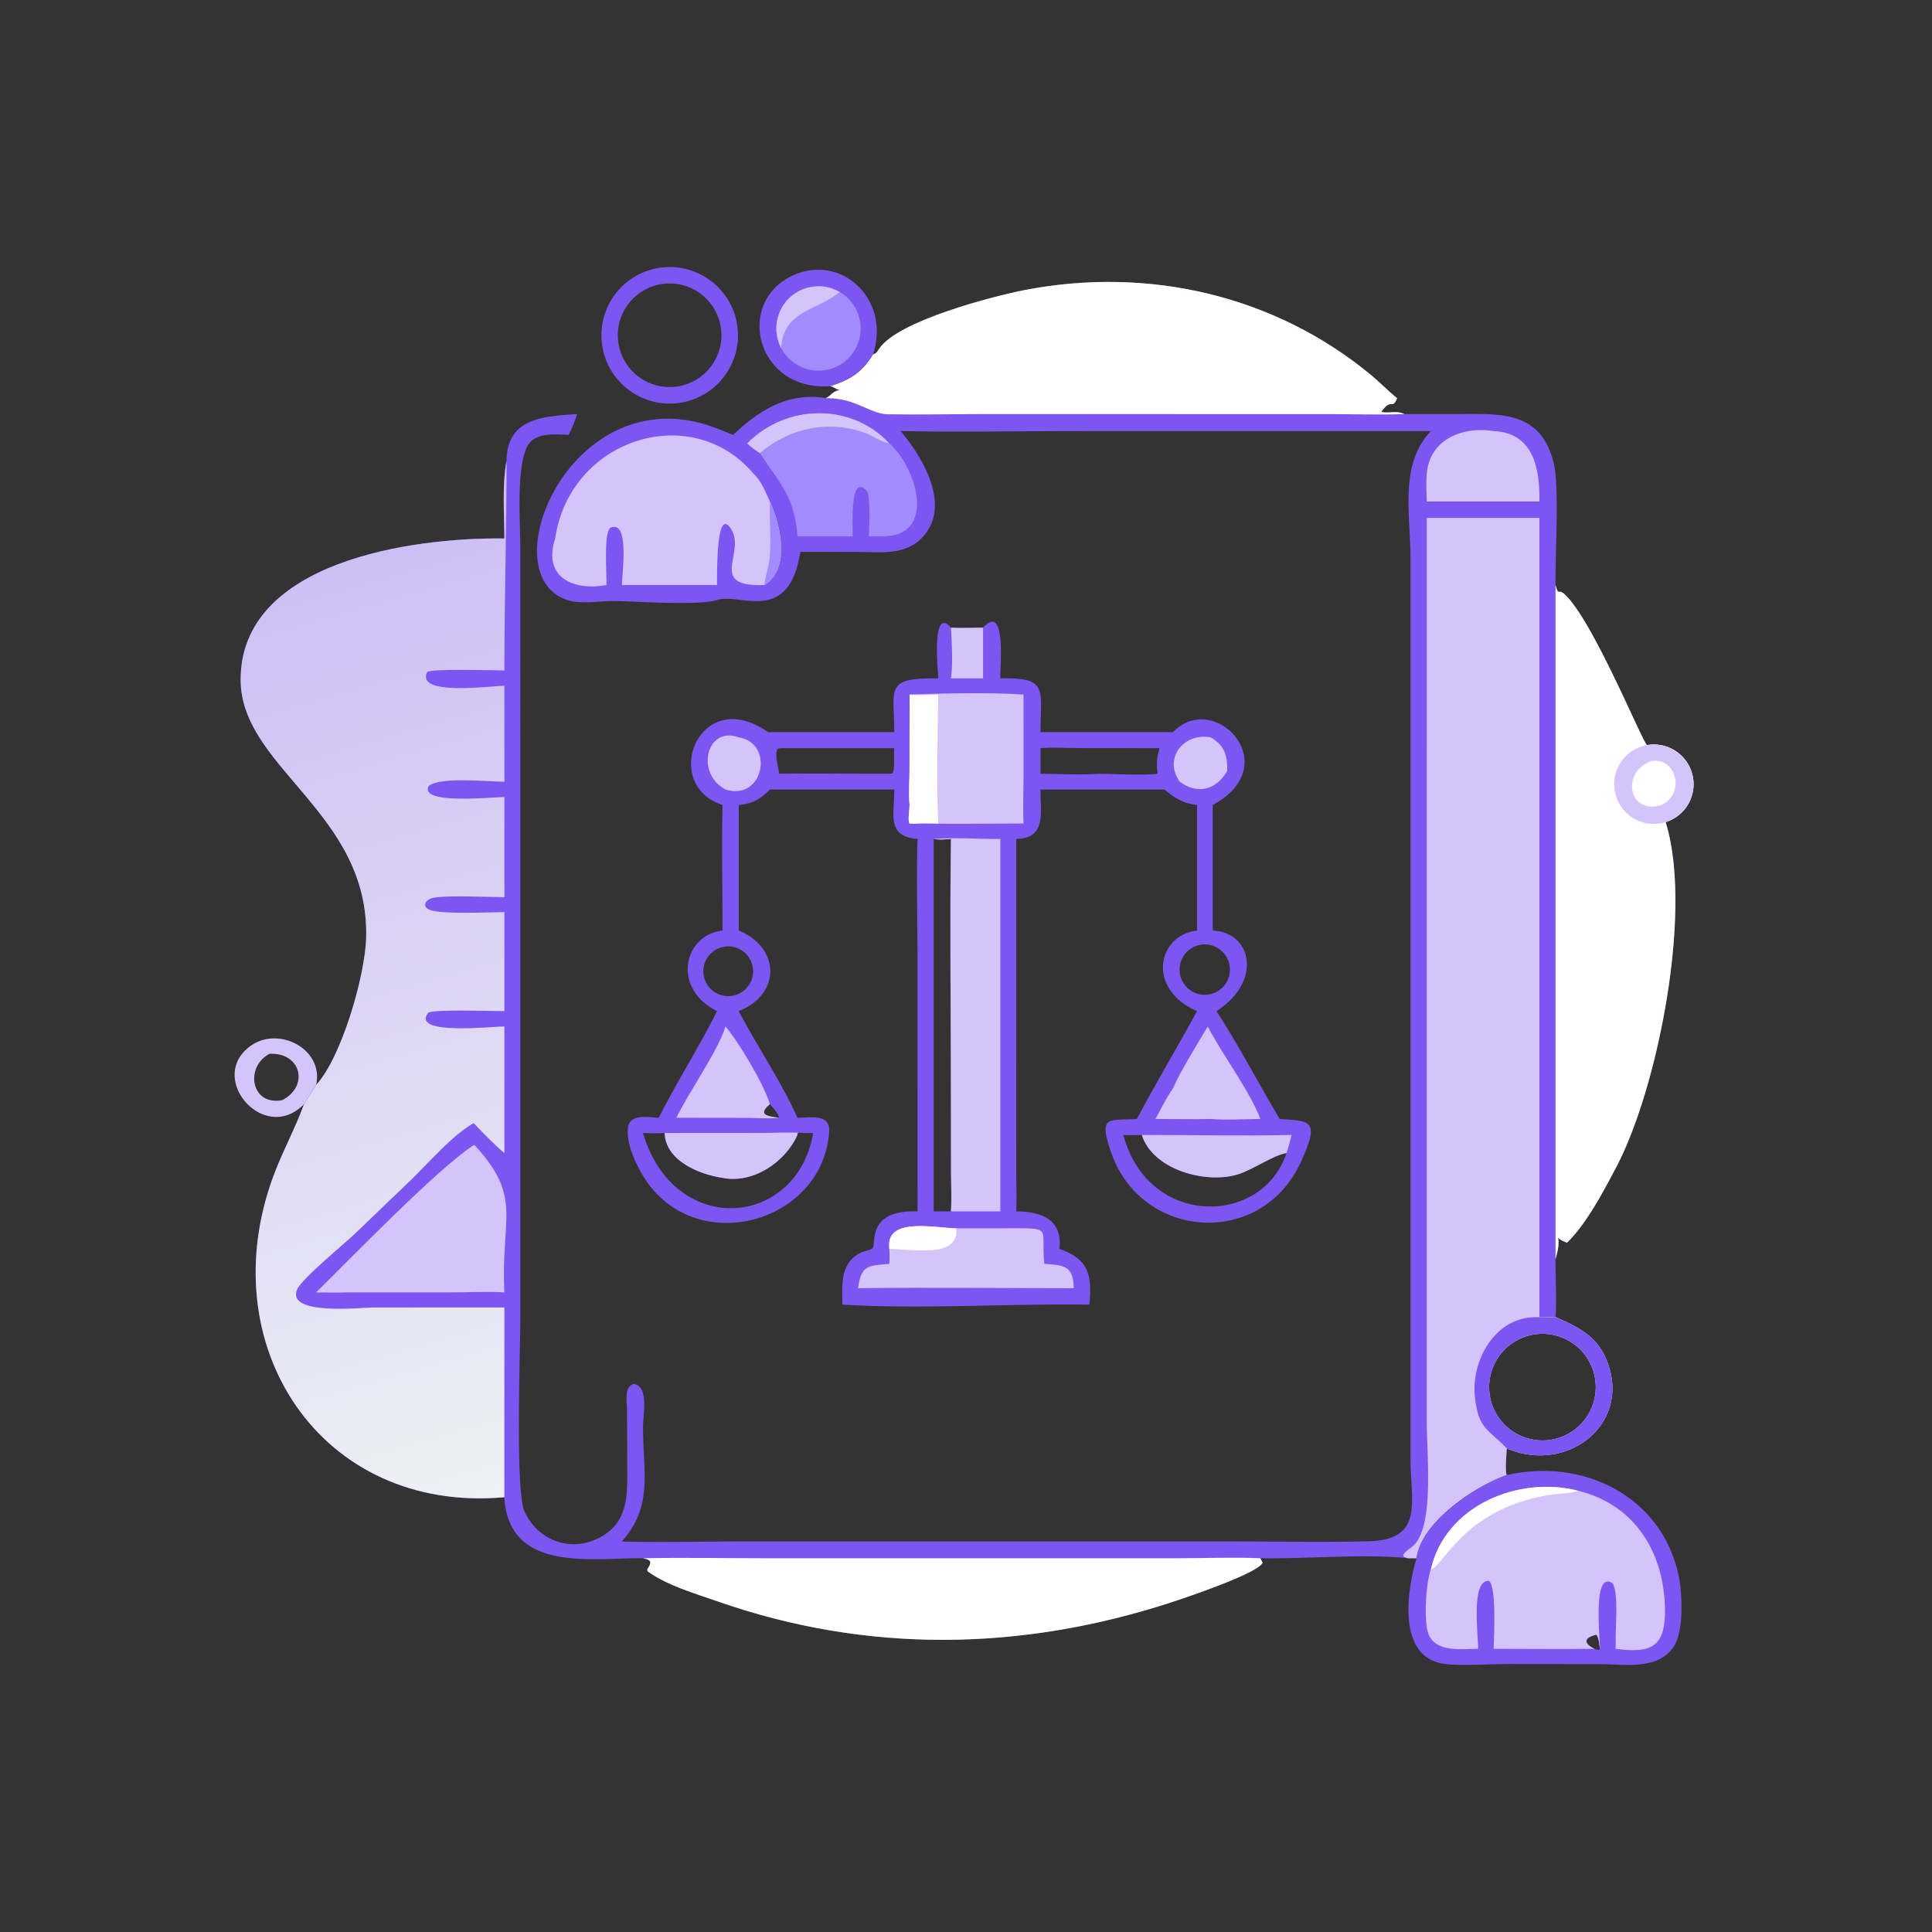
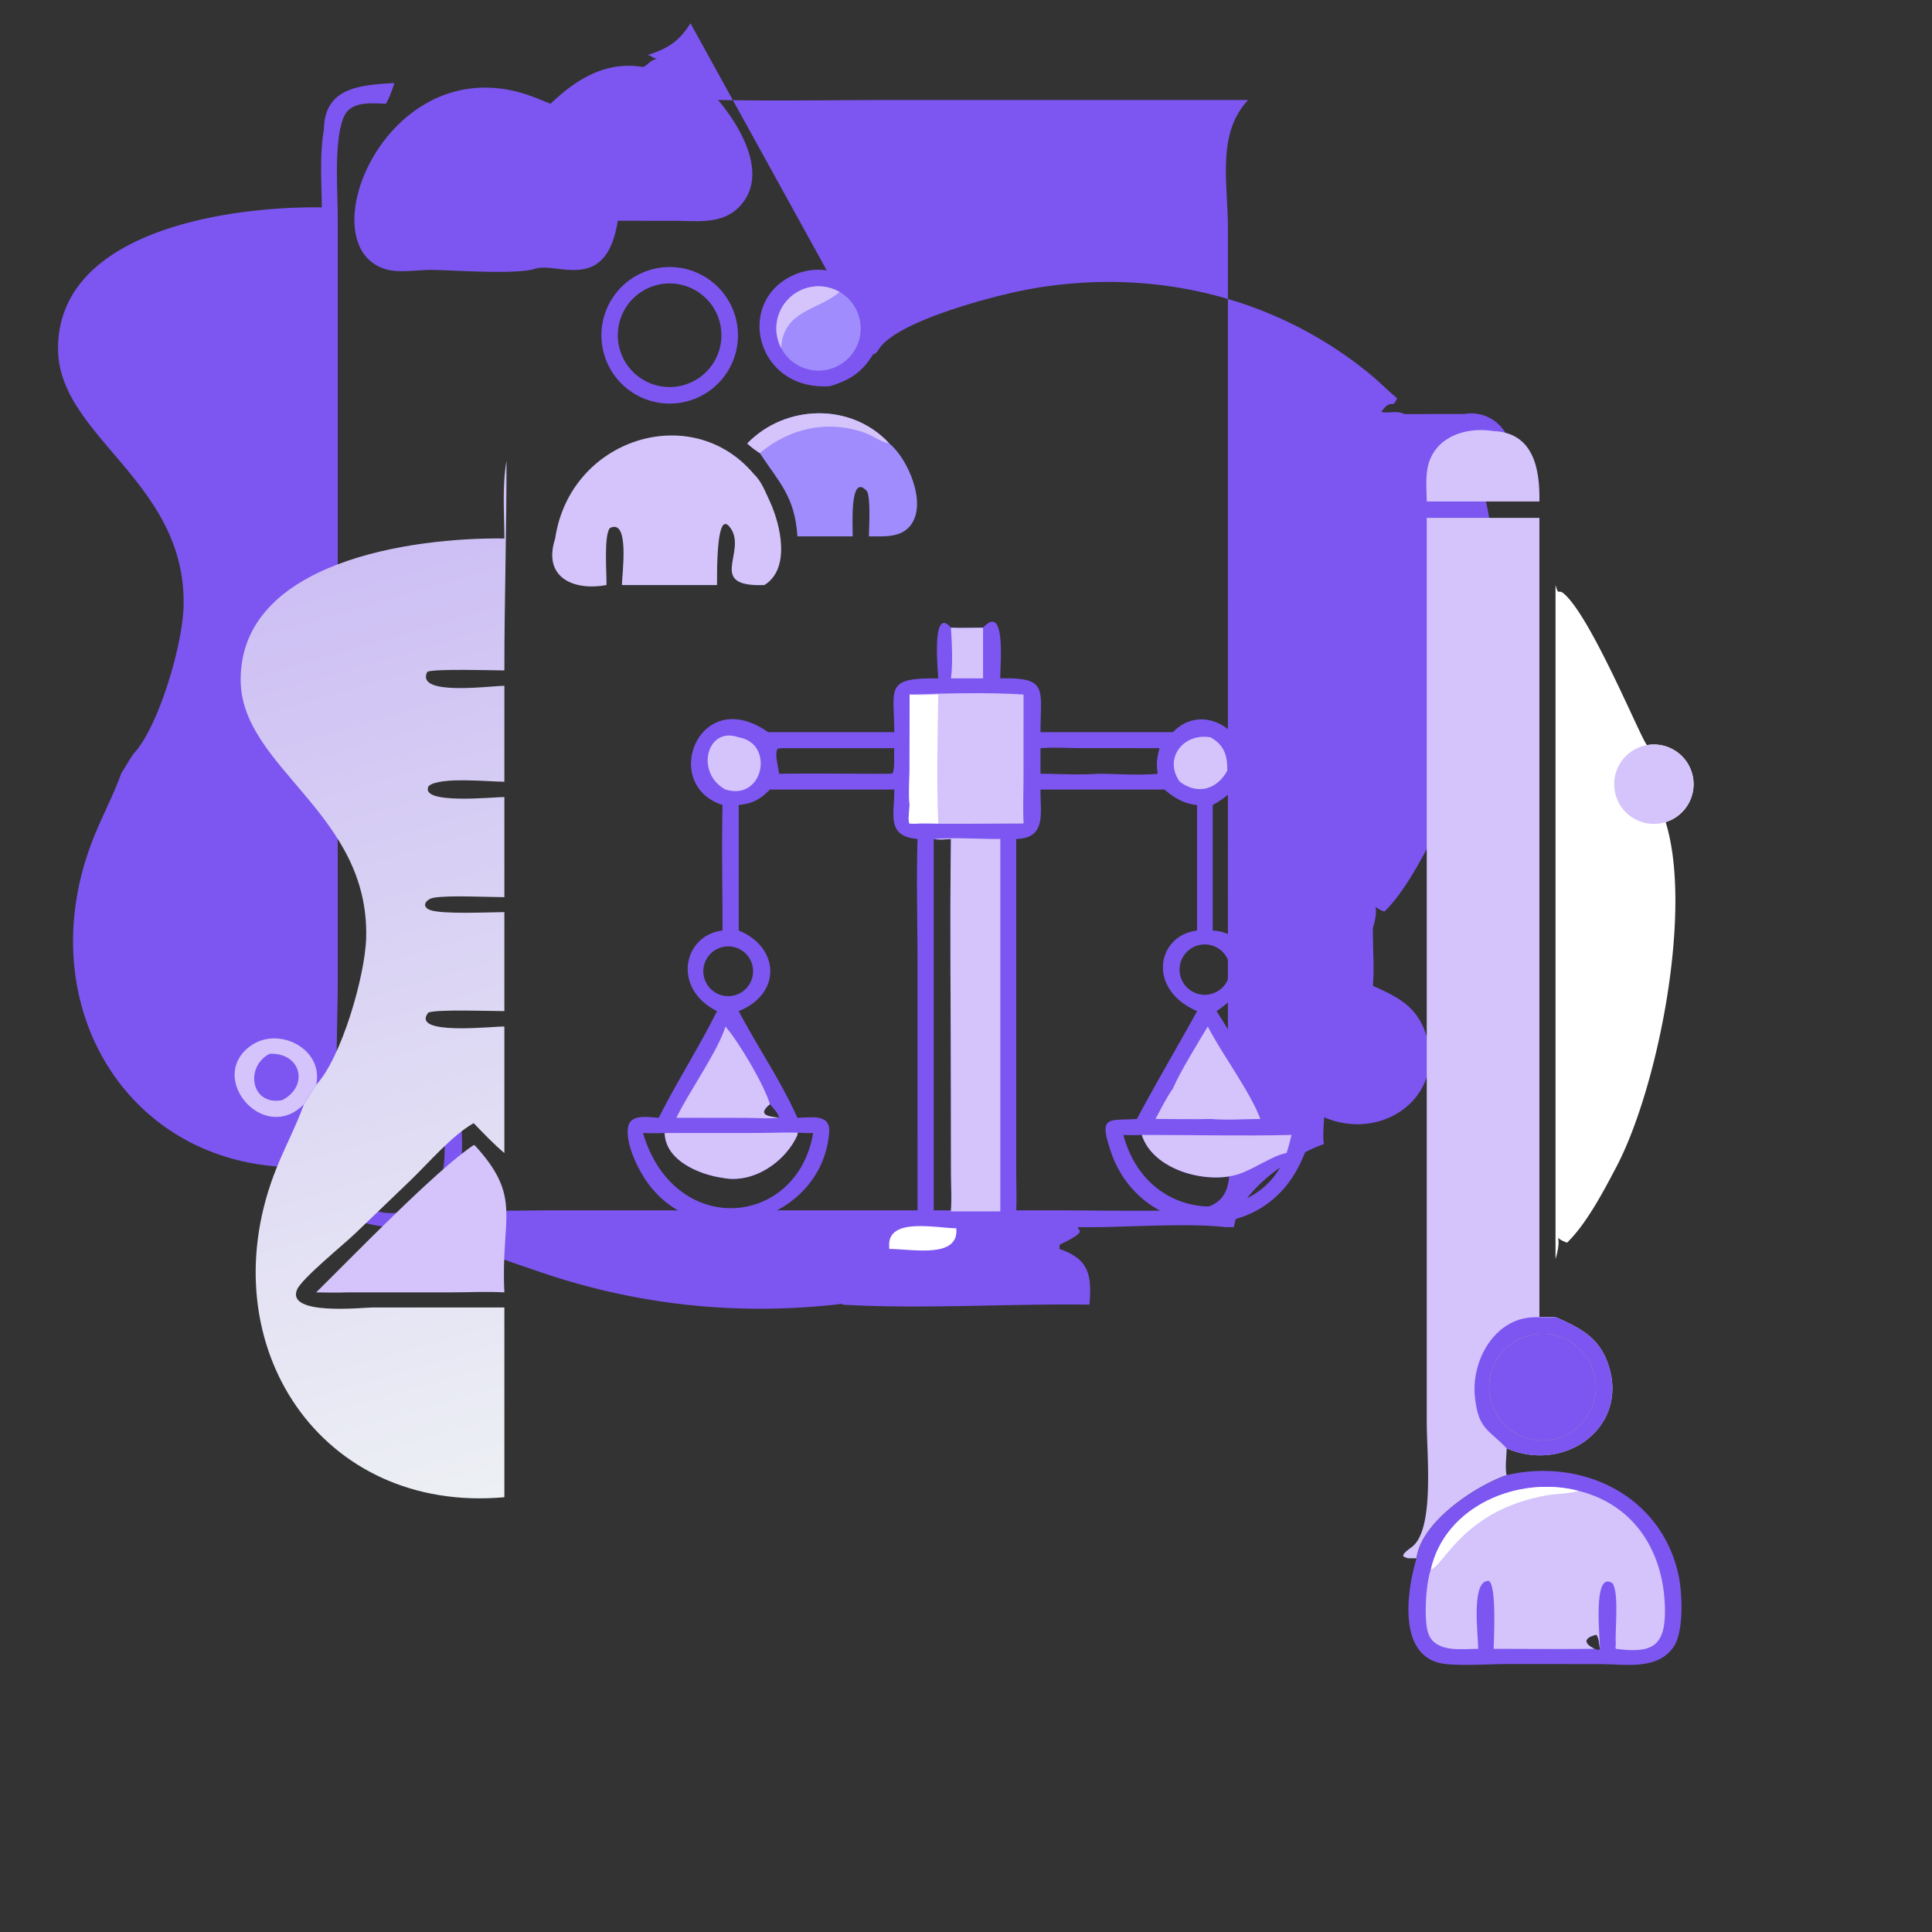
<svg xmlns="http://www.w3.org/2000/svg" width="512" height="512" style="display:block" viewBox="0 0 2048 2048">
  <rect x="0" y="0" width="2048" height="2048" fill="#333333" stroke="none" />
  <defs>
    <linearGradient id="a" x1="298.863" x2="574.28" y1="614.571" y2="1570.24" gradientUnits="userSpaceOnUse">
      <stop class="stop0" offset="0" stop-color="#CDBFF4" />
      <stop class="stop1" offset="1" stop-color="#EDF0F4" />
    </linearGradient>
  </defs>
-   <path fill="#7D56F1" d="M925.477 375.643c3.623-.988 4.44-2.939 6.44-5.959 19.542-29.506 120.813-55.778 154.843-62.33 130.42-25.11 264.59 5.512 366.98 90.495 9.34 7.753 17.78 16.628 27.22 24.203l-.45 1.104c-4.71 11.291-5.58-1.893-16.29 13.423 7.99 2.067 16.04-1.888 24.42 2.36l63.83-.096c42.41-.193 81.92-1.052 94.68 52.753 5.98 25.222 1.27 99.094 1.77 128.579 3.5 12.305 2.46 3.458 9.18 9.375 29.83 26.283 83.48 158.751 87.93 160.283a42.077 42.077 0 0 1 48.06 31.63 42.077 42.077 0 0 1-28.43 50.017c29.28 94.405-8.67 282.77-52.3 365.59-13.53 25.69-31.48 60.03-52.2 80.21-17.72-6.17-3.39-11.91-12.24 17.32-.28 20.22 1.61 41.39 0 61.44 24.56 11.04 44.44 20.32 54.73 47.1 25.8 67.15-42.82 119.58-106.49 92.18-.11 6.84-1.94 22.46 0 28.34-33.58 11.66-90.64 49.7-95.57 88.15h-9.14c-42.41-4.96-110.97.86-156.4 0l2.34 4.78c-4.99 11.45-83.88 37.74-96.93 42-158.98 51.77-322.176 54.48-480.898-1.12-23.858-8.36-53.724-16.89-74.183-31.92l-.261-2.03c4.757-7.22 5.147-9.78-4.509-11.71-53.319-.73-142.458 16.17-146.953-64.7-194.65 17.57-311.9-160.96-244.446-341.46 9.556-25.58 22.739-49.45 32.05-75.18 4.422-6.73 8.211-13.87 12.87-20.44 26.702-28.62 51.905-115.31 53.012-155.867 3.625-132.937-133.2-180.189-133.04-273.903.214-124.928 181.215-150.746 279.554-149.445-.083-26.742-2.487-56.041 2.283-82.367.525-45.458 39.143-47.105 74.742-49.509-2.408 7.752-5.098 14.94-9.025 22.058-14.914-.622-37.192-3.169-44.549 13.767-10.876 25.04-6.534 78.895-6.535 106.789l.013 814.927c.001 33.15-5.504 184.09 4.358 205.64 13.693 29.92 46.772 43.37 77.026 29.08 34.684-16.38 32.004-48.17 31.911-80.57l-.168-55.82c-.046-8.53-3.439-24.21 6.736-27.8 16.875 2.18 10.196 33.16 10.184 44.7-.05 49.5 11.05 84.08-22.374 122.28 41.628 1.32 83.747.01 125.435.01h523.677c47.66 0 95.6 1.1 143.23-.23 58.59-1.62 43.52-42.97 43.58-87.6l.02-953.591c0-47.619-12.12-99.989 21.5-135.602l-373.32.002c-62.82.001-125.88 1.202-188.67-.002 23.992 28.439 55.31 81.005 21.533 114.211-18.035 17.732-43.841 13.928-66.925 13.898l-60.895-.074c-12.208 77.917-64.411 43.303-87.51 50.864-19.824 6.489-86.796 1.493-109.528 1.229-15.758-.183-35.146 3.803-50.217-1.128-80.476-26.33-.024-226.546 143.59-186.93 11.025 3.041 21.804 7.786 32.45 11.95 27.111-26.01 58.77-45.675 98.269-38.945 6.868-3.61 5.895-6.518 14.77-8.825-4.778-.323-5.815-3.353-10.418-3.861 21.404-6.737 33.571-14.254 45.648-33.723M1637.52 1526.89a56.515 56.515 0 0 0 54.03-58.4 56.515 56.515 0 0 0-57.9-54.56 56.515 56.515 0 0 0-55.06 58.43 56.515 56.515 0 0 0 58.93 54.53" />
+   <path fill="#7D56F1" d="M925.477 375.643c3.623-.988 4.44-2.939 6.44-5.959 19.542-29.506 120.813-55.778 154.843-62.33 130.42-25.11 264.59 5.512 366.98 90.495 9.34 7.753 17.78 16.628 27.22 24.203l-.45 1.104c-4.71 11.291-5.58-1.893-16.29 13.423 7.99 2.067 16.04-1.888 24.42 2.36l63.83-.096a42.077 42.077 0 0 1 48.06 31.63 42.077 42.077 0 0 1-28.43 50.017c29.28 94.405-8.67 282.77-52.3 365.59-13.53 25.69-31.48 60.03-52.2 80.21-17.72-6.17-3.39-11.91-12.24 17.32-.28 20.22 1.61 41.39 0 61.44 24.56 11.04 44.44 20.32 54.73 47.1 25.8 67.15-42.82 119.58-106.49 92.18-.11 6.84-1.94 22.46 0 28.34-33.58 11.66-90.64 49.7-95.57 88.15h-9.14c-42.41-4.96-110.97.86-156.4 0l2.34 4.78c-4.99 11.45-83.88 37.74-96.93 42-158.98 51.77-322.176 54.48-480.898-1.12-23.858-8.36-53.724-16.89-74.183-31.92l-.261-2.03c4.757-7.22 5.147-9.78-4.509-11.71-53.319-.73-142.458 16.17-146.953-64.7-194.65 17.57-311.9-160.96-244.446-341.46 9.556-25.58 22.739-49.45 32.05-75.18 4.422-6.73 8.211-13.87 12.87-20.44 26.702-28.62 51.905-115.31 53.012-155.867 3.625-132.937-133.2-180.189-133.04-273.903.214-124.928 181.215-150.746 279.554-149.445-.083-26.742-2.487-56.041 2.283-82.367.525-45.458 39.143-47.105 74.742-49.509-2.408 7.752-5.098 14.94-9.025 22.058-14.914-.622-37.192-3.169-44.549 13.767-10.876 25.04-6.534 78.895-6.535 106.789l.013 814.927c.001 33.15-5.504 184.09 4.358 205.64 13.693 29.92 46.772 43.37 77.026 29.08 34.684-16.38 32.004-48.17 31.911-80.57l-.168-55.82c-.046-8.53-3.439-24.21 6.736-27.8 16.875 2.18 10.196 33.16 10.184 44.7-.05 49.5 11.05 84.08-22.374 122.28 41.628 1.32 83.747.01 125.435.01h523.677c47.66 0 95.6 1.1 143.23-.23 58.59-1.62 43.52-42.97 43.58-87.6l.02-953.591c0-47.619-12.12-99.989 21.5-135.602l-373.32.002c-62.82.001-125.88 1.202-188.67-.002 23.992 28.439 55.31 81.005 21.533 114.211-18.035 17.732-43.841 13.928-66.925 13.898l-60.895-.074c-12.208 77.917-64.411 43.303-87.51 50.864-19.824 6.489-86.796 1.493-109.528 1.229-15.758-.183-35.146 3.803-50.217-1.128-80.476-26.33-.024-226.546 143.59-186.93 11.025 3.041 21.804 7.786 32.45 11.95 27.111-26.01 58.77-45.675 98.269-38.945 6.868-3.61 5.895-6.518 14.77-8.825-4.778-.323-5.815-3.353-10.418-3.861 21.404-6.737 33.571-14.254 45.648-33.723M1637.52 1526.89a56.515 56.515 0 0 0 54.03-58.4 56.515 56.515 0 0 0-57.9-54.56 56.515 56.515 0 0 0-55.06 58.43 56.515 56.515 0 0 0 58.93 54.53" />
  <path fill="url(#a)" d="M534.656 570.815c-.083-26.742-2.487-56.041 2.283-82.367.115 74.113-2.311 148.126-2.283 222.244-11.004-.029-75.73-2.081-81.812 1.58-12.626 25.896 66.498 14.757 81.812 14.706v101.687c-16.475.025-68.259-5.56-80.235 4.538-10.745 20.179 69.535 11.588 80.235 11.689v106.146c-17.88-.065-60.243-2.223-75.194.66-8.206 1.582-13.294 9.433-3.396 12.996 13.1 4.715 62.267 2.23 78.59 2.188v104.938c-14.461 0-70.547-2.1-80.579 1.49-19.674 24.92 69.39 14.5 80.579 14.84v134.14c-11.682-9.89-21.927-20.71-32.558-31.7-22.87 12.97-47.352 41.65-66.367 60.09l-59.583 57.19c-10.932 10.57-56.297 47.45-61.231 59.08-11.881 28 69.359 19.05 79.708 19.05l140.031-.04v201.15c-194.65 17.57-311.9-160.96-244.446-341.46 9.556-25.58 22.739-49.45 32.05-75.18 4.422-6.73 8.211-13.87 12.87-20.44 26.702-28.62 51.905-115.31 53.012-155.867 3.625-132.937-133.2-180.189-133.04-273.903.214-124.928 181.215-150.746 279.554-149.445" />
  <path fill="#D4C4FB" d="M1512.43 548.958h119.41v847.082c5.68.16 11.4.01 17.08 0 24.56 11.04 44.44 20.32 54.73 47.1 25.8 67.15-42.82 119.58-106.49 92.18-.11 6.84-1.94 22.46 0 28.34-33.58 11.66-90.64 49.7-95.57 88.15h-9.14c-1.5-.44-2.94-1.03-4.4-1.59l-.65-1.74c2.22-4.33 8.25-7.27 11.7-10.83 21.24-21.88 13.32-96.61 13.32-130.3zm125.09 977.932a56.515 56.515 0 0 0 54.03-58.4 56.515 56.515 0 0 0-57.9-54.56 56.515 56.515 0 0 0-55.06 58.43 56.515 56.515 0 0 0 58.93 54.53" />
  <path fill="#7D56F1" d="M1597.16 1535.32c-19.54-20.56-30.17-20.15-33.73-54.96-3.74-36.62 19.33-80.74 59.57-83.85 8.64-.67 17.28.54 25.92-.47 24.56 11.04 44.44 20.32 54.73 47.1 25.8 67.15-42.82 119.58-106.49 92.18m40.36-8.43a56.515 56.515 0 0 0 54.03-58.4 56.515 56.515 0 0 0-57.9-54.56 56.515 56.515 0 0 0-55.06 58.43 56.515 56.515 0 0 0 58.93 54.53" />
  <path fill="#FFF" d="M1648.92 620.175c3.5 12.305 2.46 3.458 9.18 9.375 29.83 26.283 83.48 158.751 87.93 160.283a42.077 42.077 0 0 1 48.06 31.63 42.077 42.077 0 0 1-28.43 50.017c29.28 94.405-8.67 282.77-52.3 365.59-13.53 25.69-31.48 60.03-52.2 80.21-17.72-6.17-3.39-11.91-12.24 17.32z" />
  <path fill="#D4C4FB" d="M1746.03 789.833a42.077 42.077 0 0 1 48.06 31.63 42.077 42.077 0 0 1-28.43 50.017 42 42 0 0 1-.75.227 42.08 42.08 0 0 1-41.24-10.417 42.08 42.08 0 0 1-11.08-41.071 42.08 42.08 0 0 1 30.41-29.746 42 42 0 0 1 3.03-.64" />
-   <path fill="#FFF" d="M1750.05 806.886c26.62-5.243 37.25 34.575 11.11 46.449-34.55 10.784-43.42-34.154-11.11-46.449M925.477 375.643c3.623-.988 4.44-2.939 6.44-5.959 19.542-29.506 120.813-55.778 154.843-62.33 130.42-25.11 264.59 5.512 366.98 90.495 9.34 7.753 17.78 16.628 27.22 24.203l-.45 1.104c-4.71 11.291-5.58-1.893-16.29 13.423 7.99 2.067 16.04-1.888 24.42 2.36-26.23.987-52.89.039-79.16.021l-370.5-.02c-32.6.004-65.35.79-97.927.181-19.365-.363-33.501-17.37-65.576-17.069 6.868-3.61 5.895-6.518 14.77-8.825-4.778-.323-5.815-3.353-10.418-3.861 21.404-6.737 33.571-14.254 45.648-33.723M681.609 1651.81c43.262-.83 86.692 0 129.969.01l436.012.01c29.36-.02 59.16-1.3 88.46-.02l2.34 4.78c-4.99 11.45-83.88 37.74-96.93 42-158.98 51.77-322.176 54.48-480.898-1.12-23.858-8.36-53.724-16.89-74.183-31.92l-.261-2.03c4.757-7.22 5.147-9.78-4.509-11.71" />
  <path fill="#D4C4FB" d="M588.51 570.815c15.614-105.995 144.473-146.566 210.341-68.597 8.486 7.912 12.387 19.153 17.252 29.368 11.12 24.211 22.499 71.065-5.801 88.589-61.686 2.266-18.538-34.519-35.61-59.956-10.317-15.372-14.885 6.81-14.633 59.956H659.258c.032-11.307 8.601-70.897-12.64-60.481-6.779 7.553-3.388 48.532-3.723 60.481-34.176 6.411-68.095-7.511-54.385-49.36" />
-   <path fill="#A08CFC" d="M816.103 531.586c11.12 24.211 22.499 71.065-5.801 88.589.905-9.878 4.767-19.402 5.618-29.325 1.693-19.729-.486-39.502.183-59.264" />
  <path fill="#D4C4FB" d="m502.098 1213.84 1.39.47c51.036 55.74 27.1 75.87 31.168 155.68-18.18-1.07-36.704-.06-54.933-.04l-111.209.04c-11.123.4-22.257.14-33.384 0 36.722-36.11 126.987-129.66 166.968-156.15" />
  <path fill="#A08CFC" d="M792.129 470.087c40.611-41.771 110.315-43.51 150.556 0 19.493 15.717 41.153 64.518 21.913 87.61-10.6 12.722-28.668 10.78-43.538 10.873.056-8.292 2.227-43.356-2.457-48.326-17.967-19.062-14.641 36.379-14.695 48.326h-58.616c-2.679-42.247-19.145-56.811-39.92-88.269-4.754-3.179-9.075-6.268-13.243-10.214" />
  <path fill="#D4C4FB" d="M792.129 470.087c40.611-41.771 110.315-43.51 150.556 0-9.141-1.714-16.843-7.996-25.509-11.135-39.489-14.304-80.413-5.047-111.804 21.349-4.754-3.179-9.075-6.268-13.243-10.214M1512.43 502.218c3-36.856 38.54-50.574 70.91-45.241 42.08 1.7 49.15 39.709 48.5 74.609h-119.41c-.28-9.766-.88-19.624 0-29.368" />
  <path fill="#7D56F1" d="M1042.09 665.382c25.46-27.94 17.59 44.704 18.29 53.698 50.83-.975 42.77 10.527 42.58 57.047h140.44c43.95-45.597 120.32 35.167 42.12 77.208v133.082c41.99 1.909 52.71 54.123 4.03 85.403 24.01 37.26 44.41 76.28 66.97 114.33 32.16 2.31 43.15.47 22.48 45.56-42.2 92.06-169.6 82.59-201.32-10.58-13.28-39.01-3.33-33.06 27.47-34.98 20.55-38.61 42.77-76.04 63.82-114.33-53.72-23.13-42.47-80.393 0-85.403V853.335c-13.73-1.27-24.34-7.504-34.53-16.406h-131.48c-.18 25.072 6.6 51.574-25.74 52.429l.02 351.802c0 14.24.62 28.73-.02 42.94 26.51.28 49.54 8.53 45.74 39.79 31.86 10.95 34.48 28.11 31.88 59.07-84.59-1.21-178.826 5.02-261.843 0-.187-16.19-2.193-35.42 9.849-48.18 8.613-9.13 17.872-8.26 21.947-11.57 4.569-3.71-6.523-38.9 43.035-39.12l4.815.01-.015-263.03c-.004-43.774-1.305-87.986.015-131.712-33.672-2.85-24.315-26.287-24.645-52.429H816.103c-10.518 10.718-18.042 14.74-33.036 16.406v133.082c43.258 17.533 45.938 67.003 0 85.403 19.868 37.81 44.835 74.11 62.225 113.06 13.894.04 35.164-4.85 33.648 15.4-6.938 92.67-131.351 131.31-189.74 57.15-11.377-14.45-26.244-43.5-23.451-62.33 2.208-14.88 21.901-10.63 32.54-10.22 19.357-38.37 42.66-74.64 61.77-113.06-48.056-23.97-35.786-80.485 5.856-85.403.001-44.291-1.014-88.818 0-133.082-66.647-21.522-24.685-128.63 48.323-77.208h133.76c-.285-45.881-9.51-56.811 40.749-57.029l5.849-.018c.014-4.091-7.828-78.308 13.444-53.698 11.24.545 22.78-.013 34.05 0M989.796 1284.1h18.244c.85-13.32.11-26.99.07-40.35l-.1-75.25c0-92.99-1.27-186.168.03-279.142-6.03.368-12.272 1.134-18.244 0zm-144.504-81.01c-12.645 28.61-46.982 52.1-79.377 45.47-24.207-3.44-60.546-18.09-61.331-47.52-7.706.39-15.266.31-22.975 0 33.095 111.89 163.38 100.43 180.377 0h-9.583l-6.168-.37-1.015 1.03zm518.458 19.2c-13.48 2-35.06 17.34-51.15 22.46-33.5 10.66-90.35-4.24-102.22-41.66-6.56.28-12.99.25-19.55 0 26.16 98.53 147.12 96.99 172.92 19.2m-260.79-402.07c19.85.039 41.1 1.47 60.82 0 20.81.082 42.76 1.873 63.41.048-1.56-10.009-.87-17.292 2.02-27.181l-82.72-.055c-14.36-.048-29.24-1.022-43.53.055zm-336.504 183.56a26.37 26.37 0 0 0-20.303 31.35 26.37 26.37 0 0 0 31.405 20.21 26.37 26.37 0 0 0 20.152-31.32 26.37 26.37 0 0 0-31.254-20.24m59.393 181.1c-.935-5.22-6.424-10.42-9.746-14.41-14.59 12.21-.014 12.97 9.746 14.41m448.471-183.59a26.7 26.7 0 0 0-21.7 15.86 26.7 26.7 0 0 0 3.1 26.69 26.7 26.7 0 0 0 24.75 10.47 26.694 26.694 0 0 0 23.29-27.3 26.7 26.7 0 0 0-9.12-19.27 26.7 26.7 0 0 0-20.32-6.45M828.629 793.087l-4.303.55c-3.622 5.646 1.034 19.738 1.523 26.583 38.955-.47 77.881.065 116.836 0l3.344-.295c3.09-5.565 1.211-20.054 1.969-26.838z" />
  <path fill="#D4C4FB" d="M1008.04 665.382c11.24.545 22.78-.013 34.05 0v53.698h-34.05c2.21-14.91.97-38.187 0-53.698M989.796 889.358c23.124-1.862 47.304.129 70.584 0V1284.1h-52.34c.85-13.32.11-26.99.07-40.35l-.1-75.25c0-92.99-1.27-186.168.03-279.142-6.03.368-12.272 1.134-18.244 0M964.215 736.246c34.272-1.263 86.885-2.44 120.785 0l-.05 90.887c-.01 15.195-.71 30.665.05 45.821-37.42.031-74.94.632-112.357 0-2.825.387-5.588.129-8.428 0l-.256-.105c-1.749-4.011.179-14.615.256-19.514-1.286-11.74-.102-24.782-.088-36.658z" />
  <path fill="#FFF" d="M964.215 736.246c10.161.875 20.212.712 30.381 0-.655 44.224-1.93 92.638 0 136.708-7.277-.175-14.698-.642-21.953 0-2.825.387-5.588.129-8.428 0l-.256-.105c-1.749-4.011.179-14.615.256-19.514-1.286-11.74-.102-24.782-.088-36.658z" />
-   <path fill="#D4C4FB" d="m942.685 1323.89-.16-3.47c-1.116-30.2 50.197-18.56 71.185-18.37l50.01-.04c54.83.01 39.14-2.28 43.25 37.73 21.63 1.38 30.85 2.3 31.24 25.81-76.19-.01-152.507-.99-228.683 0 3.518-24.71 10.457-23.84 33.158-25.81.381-5.39.364-10.47 0-15.85" />
  <path fill="#FFF" d="m942.685 1323.89-.16-3.47c-1.116-30.2 50.197-18.56 71.185-18.37 3.03 32.19-45.247 22.14-71.025 21.84" />
  <path fill="#D4C4FB" d="M1280.28 1088.15c16.16 31.07 44.45 68.18 55.77 98-17.2.06-35.62 1.46-52.66 0-19.46.47-39.07.01-58.54 0 5.86-10.81 11.48-22.34 18.55-32.4 7.22-17.06 26.8-48.71 36.88-65.6M1210.38 1203.09c52.83-.09 105.9 1.27 158.69 0-1.68 6.32-3.03 13.09-5.32 19.2-13.48 2-35.06 17.34-51.15 22.46-33.5 10.66-90.35-4.24-102.22-41.66M717.013 1184.88c13.082-27.26 44.393-71.19 51.992-96.73 14.005 16.17 41.187 61.81 47.098 82.32-14.59 12.21-.014 12.97 9.746 14.41-11.184 1.23-23.467.16-34.797.11zM704.584 1201.04l99.647-.07c15.835 0 32.414-1.03 48.172.07l-6.168-.37-1.015 1.03.072 1.39c-12.645 28.61-46.982 52.1-79.377 45.47-24.207-3.44-60.546-18.09-61.331-47.52M769.005 836.929c-32.4-17.52-19.921-67.632 14.062-55.318 38.297 6.177 26.574 68.005-14.062 55.318M1250.63 828.665c-17.64-24.371 3.66-52.221 32.76-47.054 14.72 8.644 17.78 19.424 17.59 35.435-11.14 19.947-31.39 25.86-50.35 11.619" />
  <path fill="#7D56F1" d="M1597.16 1563.66c80.3-18.54 163.85 21.8 182.12 105.74 4.05 18.59 5.94 59.58-4.89 75.89-17.02 25.63-51.67 18.76-77.98 18.73l-96.04-.1c-19.8-.02-49.91 2.07-68.07.04-51.76-5.8-41.13-77.7-30.71-112.15 4.93-38.45 61.99-76.49 95.57-88.15m98.81 184.16c-.7-4.05-.97-11.96-3.76-14.96-13.91 3.24-13.46 9.6-1.86 14.96 1.46.75 2.88.85 4.48 1.12z" />
  <path fill="#D4C4FB" d="M1516.7 1664.02c15-67.49 92.45-100.21 156.56-83.69 61.04 15.3 91.03 66.66 91.68 126.18.43 39.47-14.67 46.28-52.12 41.31-.58-1.77-.29-2.65 0-4.45l-.07-1.17c-.81-14.9 3.63-52.87-3.34-63.84-22-14.97-12.88 61.85-13.44 69.46-.7-4.05-.97-11.96-3.76-14.96-13.91 3.24-13.46 9.6-1.86 14.96-35.65.41-71.35.04-107.01 0 .29-12.23 3.14-66.15-4.89-71.93-19.5-1.89-11.53 57.47-11.48 71.93-16.88.02-44.42 4.37-52.54-15.27-5.51-13.29-3-54.66 2.27-68.53" />
  <path fill="#FFF" d="M1516.7 1664.02c15-67.49 92.45-100.21 156.56-83.69-10.82 3.44-22.38 2.79-33.48 4.75-87.8 15.5-108.29 73.21-123.08 78.94" />
  <path fill="#7D56F1" d="M700.036 283.745a72.373 72.373 0 0 1 81.584 61.966 72.373 72.373 0 0 1-62.121 81.466 72.373 72.373 0 0 1-81.311-62.003 72.373 72.373 0 0 1 61.848-81.429m16.546 126.118a54.91 54.91 0 0 0 47.737-61.231 54.91 54.91 0 0 0-61.215-47.758 54.91 54.91 0 0 0-47.774 61.236 54.91 54.91 0 0 0 61.252 47.753M879.829 409.366c-76.251 5.367-99.929-84.427-43.714-115.188 51.472-28.166 109.077 20.141 89.362 81.465-12.077 19.469-24.244 26.986-45.648 33.723" />
  <path fill="#A08CFC" d="M828.104 368.986a44.69 44.69 0 0 1 8.59-53.013 44.69 44.69 0 0 1 53.311-6.487 44.69 44.69 0 0 1 21.568 47.045 44.69 44.69 0 0 1-37.312 35.866 44.69 44.69 0 0 1-46.157-23.411" />
  <path fill="#D4C4FB" d="M828.104 368.986a44.69 44.69 0 0 1 8.59-53.013 44.69 44.69 0 0 1 53.311-6.487c-22.218 19.404-59.107 19.351-61.825 58.25zM322.26 1170.47c-42.688 43.58-104.302-29.17-55.718-62.39 29.641-20.27 76.849 4.13 68.588 41.95-4.659 6.57-8.448 13.71-12.87 20.44m-23.074-4.31c28.574-14.66 20.302-50.52-13.445-49.09-26.476 13.9-19.748 55.43 13.445 49.09" />
</svg>